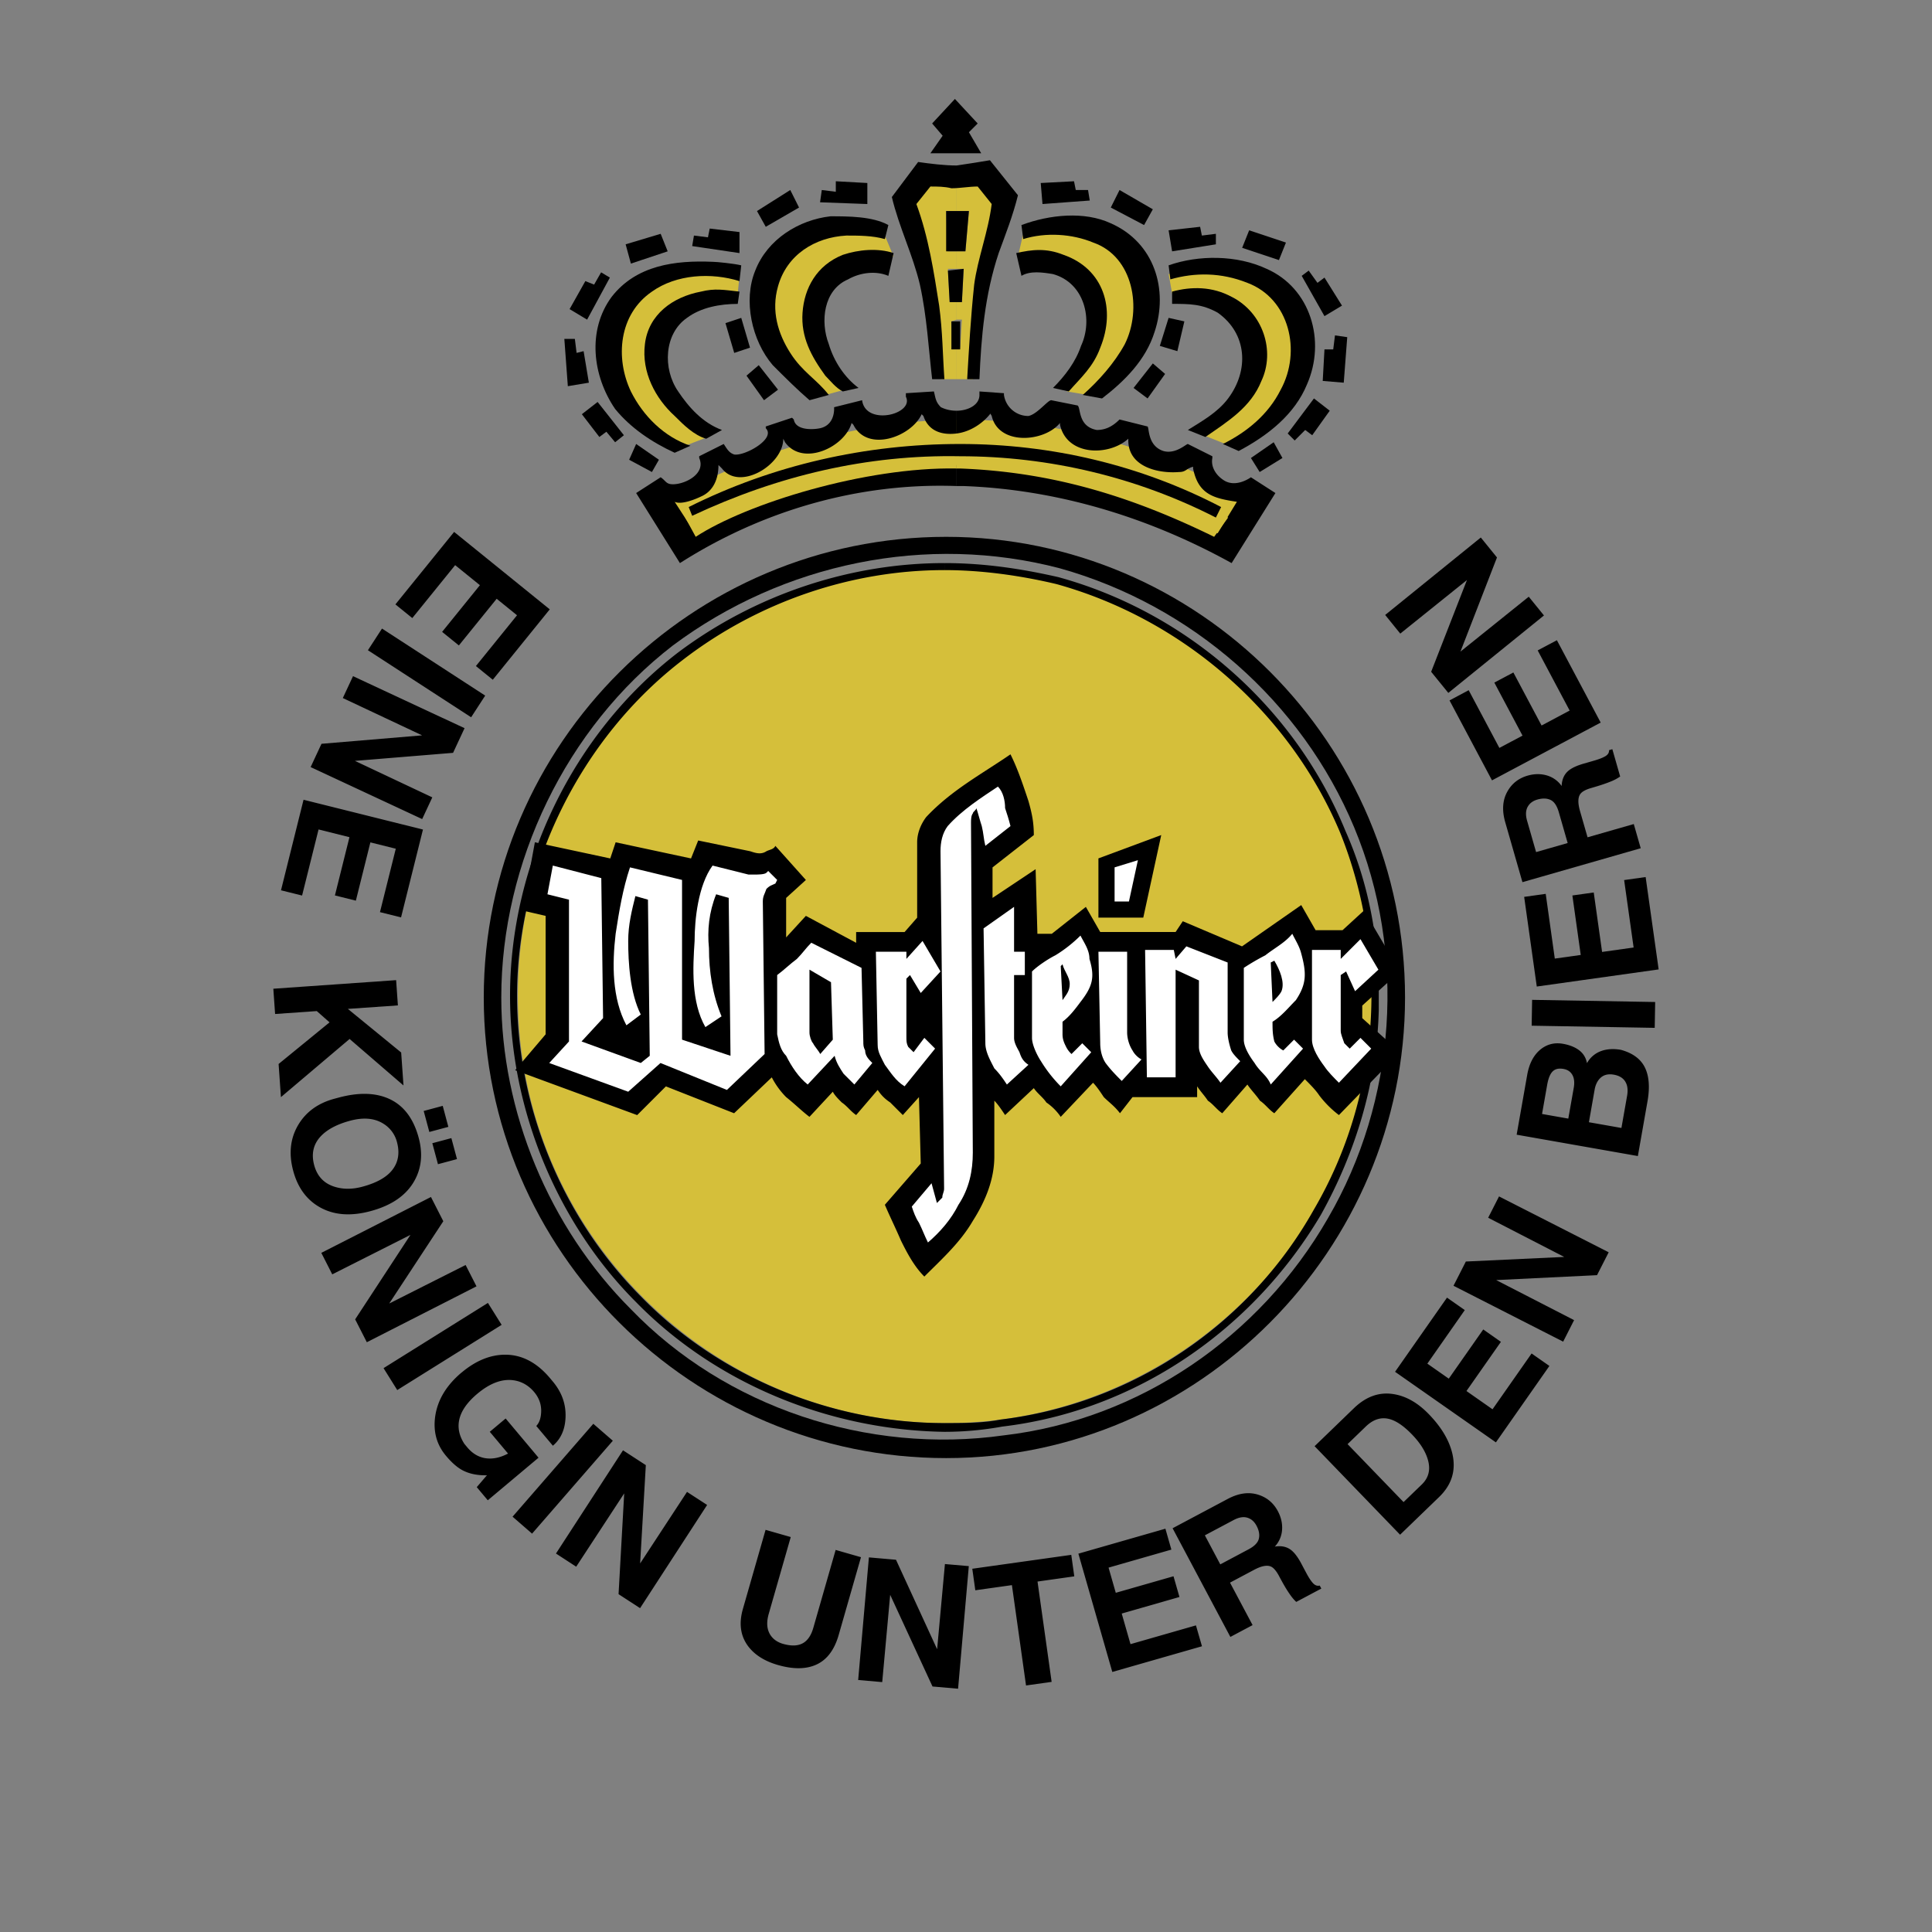
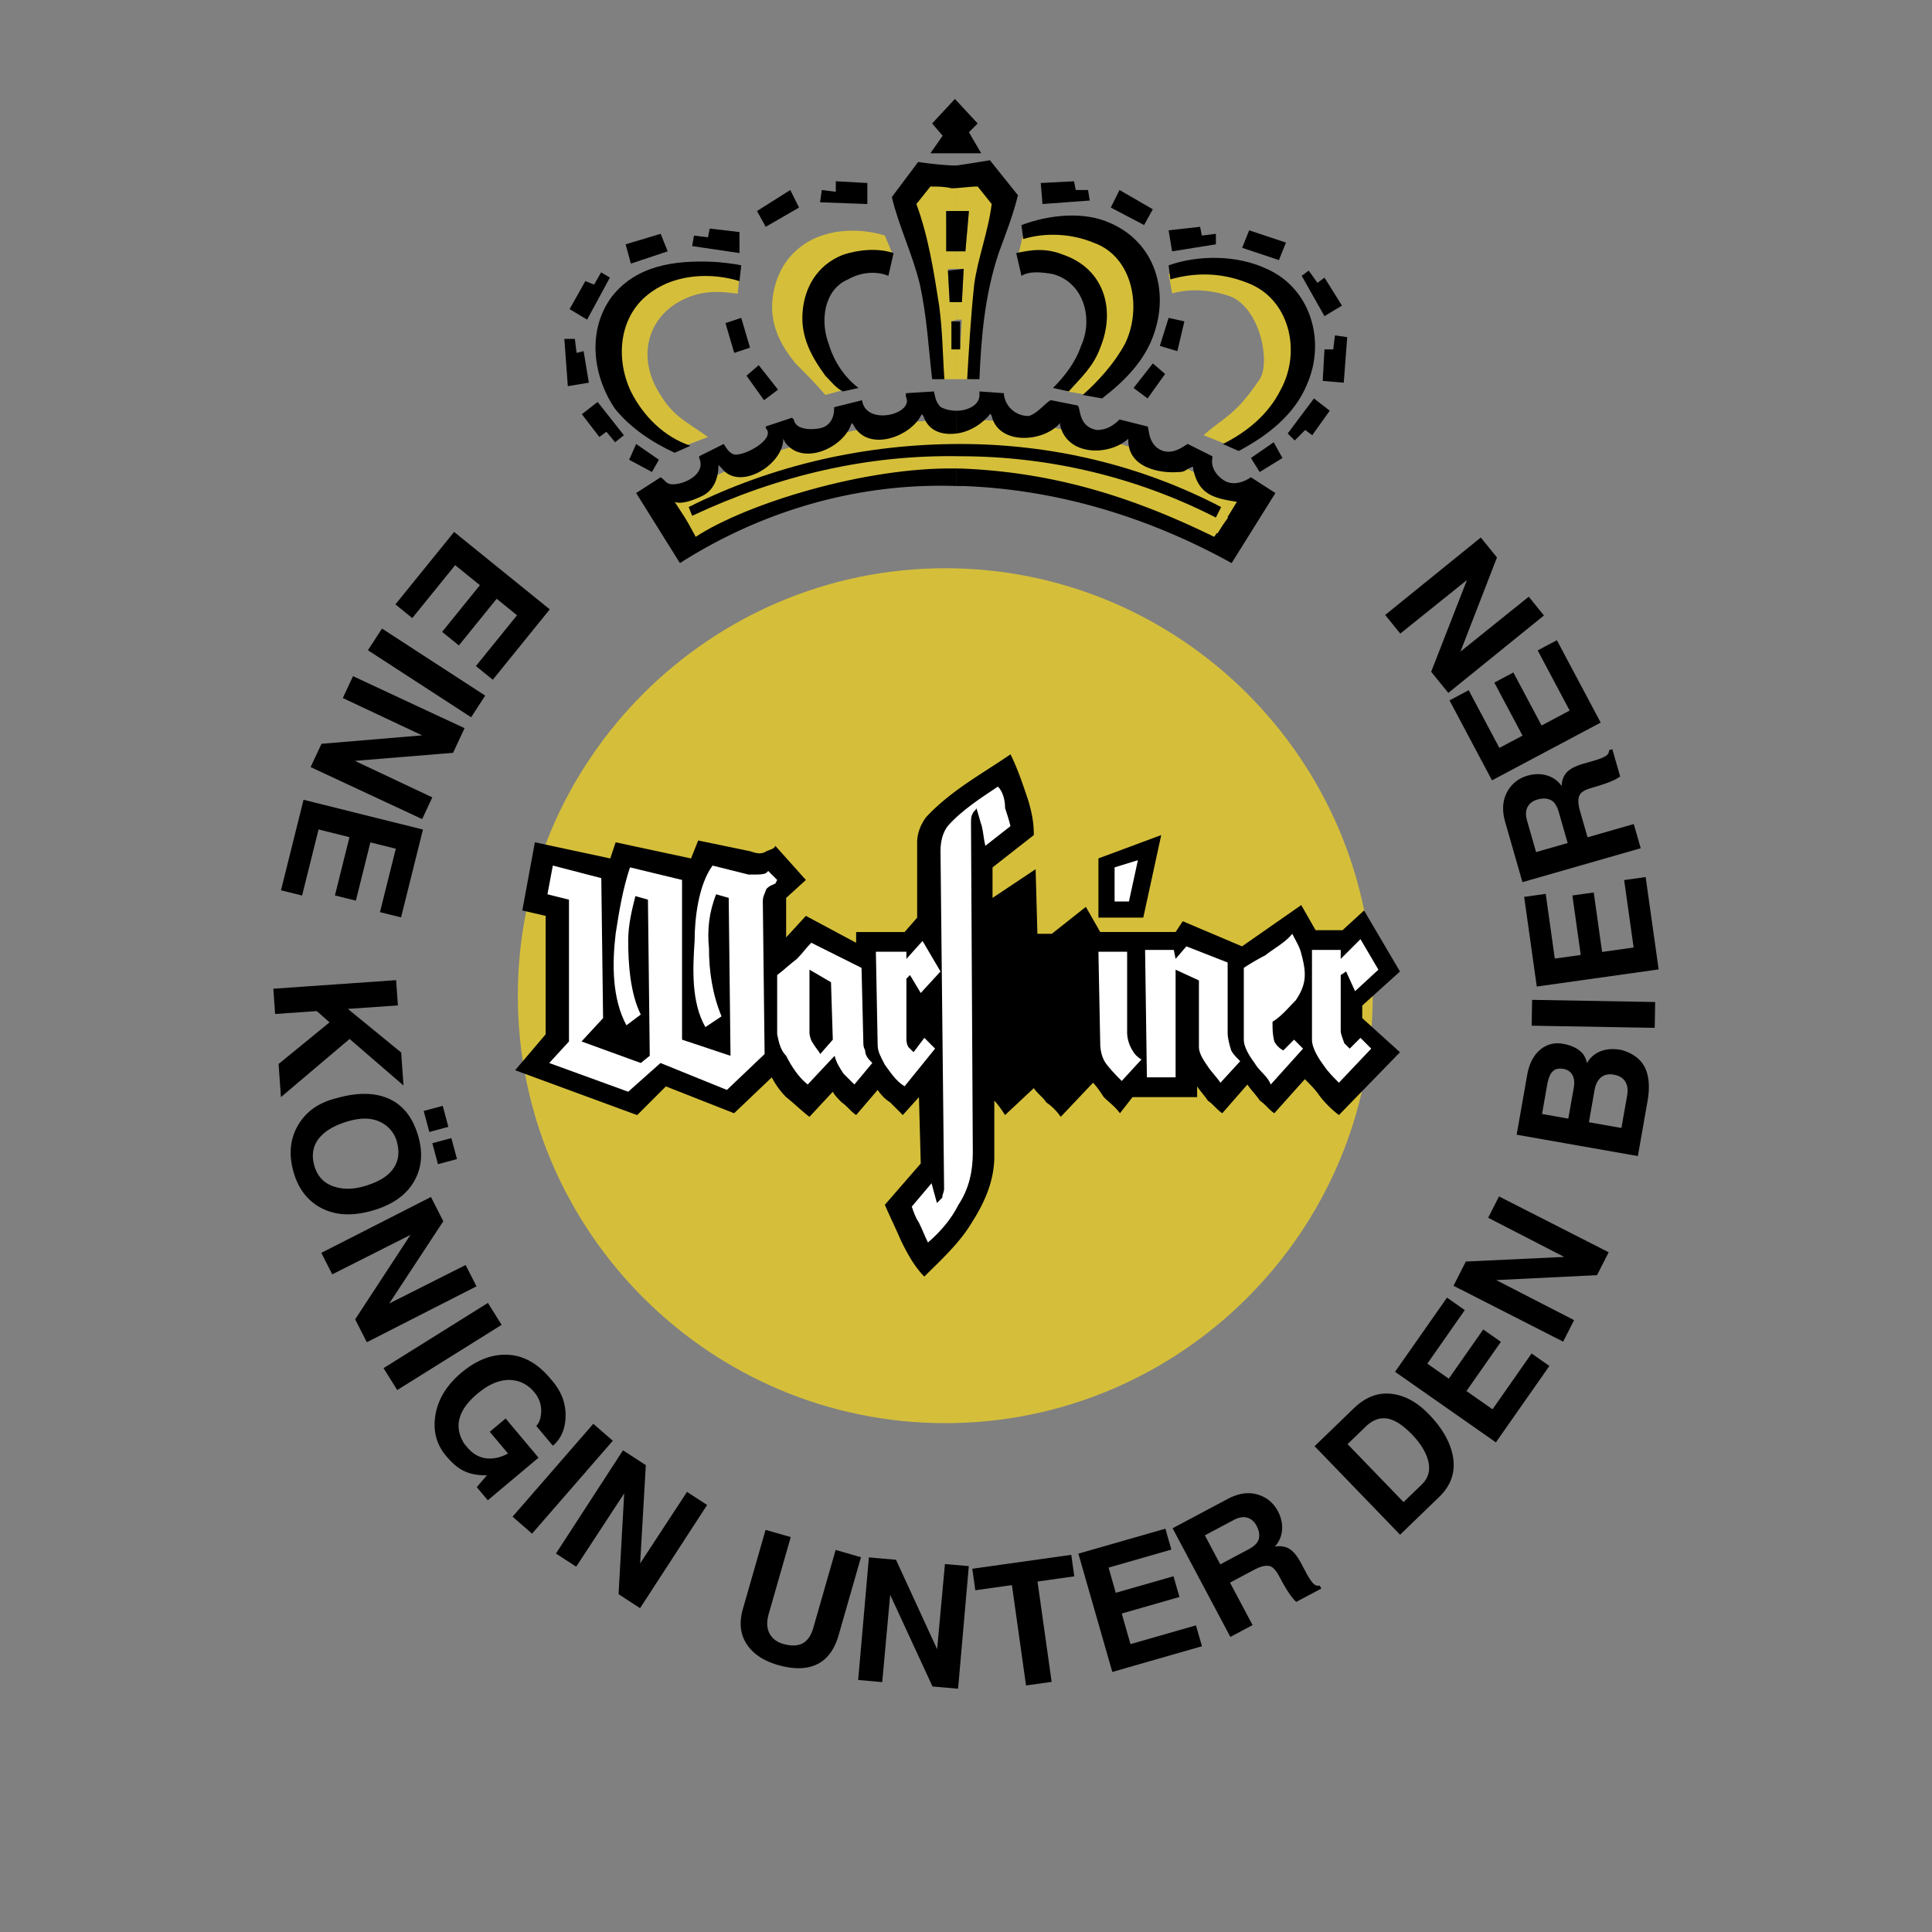
<svg xmlns="http://www.w3.org/2000/svg" width="2500" height="2500" viewBox="0 0 192.756 192.756">
  <rect x="0" y="0" width="192.756" height="192.756" fill="#808080" stroke="none" />
  <g fill-rule="evenodd" clip-rule="evenodd">
    <path fill="#fff" fill-opacity="0" d="M0 0h192.756v192.756H0V0z" />
    <path d="M66.056 50.077c19.652-10.508 38.782-11.268 58.434-.261l-2.334 4.426c-18.008-12.322-36.277-8.504-54.023-.259l-2.077-3.906zM94.312 56.694c23.489 0 42.647 19.158 42.647 42.647 0 23.49-19.158 42.648-42.647 42.648-23.49 0-42.648-19.158-42.648-42.648-.001-23.488 19.158-42.647 42.648-42.647z" fill="#d5bf3a" />
    <path d="M95.446 43.249c1.397-.175 2.623-1.048 3.32-1.922 0-.174.176.175.176.175.699 2.971 5.242 2.621 6.814.699v.174c.699 3.146 4.895 3.146 6.816 1.397v.176c0 2.621 2.971 3.32 5.066 3.146.699 0 .699-.35 1.398-.524v.174c.525 2.622 2.098 2.972 4.369 3.321l-1.922 3.145c-8.039-4.194-16.602-6.64-25.688-6.815h-.35v2.098h.699c9.437.349 18.523 3.145 26.736 7.688l4.369-6.99-2.445-1.573s-1.398 1.048-2.623.35c-.873-.524-1.396-1.398-1.223-2.272v-.174l-2.445-1.224c-.176 0-1.225 1.049-2.447.699-1.572-.523-1.398-2.271-1.572-2.446l-2.797-.699c-.699.699-1.396 1.048-2.271 1.048-1.922-.35-1.572-2.271-1.922-2.446l-2.621-.524c-.35 0-1.398 1.397-2.271 1.573a2.452 2.452 0 0 1-2.447-2.098v-.175l-2.445-.175v.35c0 1.049-1.224 1.573-2.273 1.573v2.271h-.001z" />
    <path d="M67.313 50.064c.699.35 2.272-.349 2.621-.524 1.224-.524 1.748-1.747 1.748-3.146l.35.349c1.748 2.272 6.116-.349 6.116-2.971l.175.351c1.747 2.446 5.941.524 6.641-1.922l.175.174c1.397 2.797 5.767 1.224 6.815-1.048l.175.175c.524 1.572 1.921 1.922 3.318 1.747v-2.272a3.488 3.488 0 0 1-1.572-.349c-.524-.524-.524-.874-.699-1.573l-2.796.175v.35c.874 1.748-4.019 2.971-4.369.35l-2.795.699s.174 1.747-1.398 2.097c-.874.174-2.447.174-2.621-.874l-.175-.175-2.622.872v.175c1.048 1.047-2.097 2.796-3.146 2.621-.524-.174-.699-.524-1.049-1.049l-2.446 1.224v.174c.699 1.573-1.398 2.622-2.621 2.622-.699 0-.699-.349-1.224-.699l-2.445 1.573 4.368 6.99c8.213-5.242 17.823-8.039 27.608-7.688v-2.098c-9.26 0-18.172 2.271-26.211 6.64l-1.921-2.97z" />
    <path d="M95.446 21.056h1.224l-.349 4.02h-.875v1.747h.699l-.174 3.32h-.525v1.748h.525l-.175 2.796h-.35v3.145h1.574c.523 0 .348-6.64.523-7.689.35-3.32.875-5.417 1.922-10.31l-1.746-1.747c-.699 0-1.398.174-2.273.174v2.796zm0 25.687v-1.572h.35c9.612.349 18.524 2.271 26.735 6.465l-1.396 1.923c-8.215-4.02-16.078-6.466-25.339-6.816h-.35zm6.64-23.415c1.049-.175 3.496-1.573 7.34.35 4.02 1.922 5.068 6.814 3.146 10.659a19.047 19.047 0 0 1-4.02 5.067l-2.098-.35c1.049-1.747 2.447-2.795 3.146-4.718 1.396-3.67.348-7.514-3.67-8.737-1.398-.349-3.146-.523-4.369 0l.525-2.271zm14.506 4.019c2.795-.524 5.416-.7 8.037.35 3.146 1.397 4.193 3.145 4.543 6.64.35 3.145-1.049 5.767-3.32 7.864-.873.874-2.971 2.272-3.145 2.272l-2.621-1.049c1.922-1.748 3.145-1.922 5.592-5.592 1.049-1.572.174-6.815-2.797-8.213-1.922-.699-4.02-.874-5.939-.349l-.35-1.923z" fill="#d5bf3a" />
    <path d="M94.398 21.056h1.047V18.26h-3.144l-1.223 2.097c.525 2.097 1.398 4.194 1.748 6.291.35 3.495 1.223 7.515 1.048 11.184h1.572v-3.145h-.349l-.175-2.622.523-.174v-1.748h-.698l-.174-3.32h.873v-1.747h-.873l-.175-4.02zm1.048 24.115v1.572c-9.085-.174-20.968 3.495-26.036 6.816l-1.048-1.923c8.387-4.543 17.824-6.815 27.084-6.465zm-21.667-17.65c-3.496-.875-7.864-.875-10.485 2.272-2.621 2.971-2.097 7.688 0 10.834 1.223 1.747 3.146 3.145 5.067 3.845l2.272-.874c-2.447-1.748-3.669-2.097-5.242-5.068-1.748-3.495-.524-7.165 2.97-8.737 2.621-1.224 5.243-.35 5.243-.524l.175-1.748zm14.504-4.019c-1.048-.349-4.194-1.048-7.165.351-2.446 1.223-3.669 3.319-4.02 5.766-.349 2.622.7 4.718 2.272 6.641 1.049 1.048 2.097 2.097 2.971 3.145l1.922-.523c-1.048-1.224-2.446-2.621-3.146-4.194-.874-1.922-1.223-4.194-.174-6.291 1.223-2.097 3.669-3.145 6.116-3.145.699 0 1.398.174 2.097.349l-.873-2.099z" fill="#d5bf3a" />
    <path d="M65.042 47.093L62.77 45.87l.699-1.573 2.271 1.573-.698 1.223zM62.246 43.423l-2.622-3.32-1.572 1.223 1.747 2.272.699-.524.874 1.049.874-.7zM58.751 38.181l-.525-3.146-.699.175-.174-1.398h-1.049l.349 4.718 2.098-.349zM58.576 31.89l2.271-4.194-.873-.525-.7 1.224-.873-.35-1.572 2.796 1.747 1.049zM62.944 26.298l3.671-1.222-.7-1.748-3.495 1.048.524 1.922zM69.06 24.551l4.719.699v-2.097l-2.971-.35-.175.874-1.398-.175-.175 1.049zM76.4 22.628l3.32-1.922-.874-1.748-3.321 2.098.875 1.572zM86.535 20.356v-2.097l-3.146-.174v1.049l-1.398-.176-.174 1.224 4.718.174zM104.01 20.356l-.176-2.097 3.32-.174.176.873h1.223l.174 1.049-4.717.349zM97.893 15.29l-1.224-2.098.874-.873-2.271-2.447L93 12.319l1.049 1.223-1.223 1.748h5.067zM110.824 20.706l3.321 1.748.873-1.573-3.321-1.923-.873 1.748zM116.941 25.076l-.349-2.098 3.144-.35.174.874 1.399-.174v1.048l-4.368.7zM123.93 24.725l3.67 1.224.699-1.748-3.67-1.223-.699 1.747zM129.871 27.521l2.272 4.02 1.748-1.049-1.748-2.796-.698.524-.875-1.222-.699.523zM131.969 38.006l2.097.175.348-4.543-1.223-.176-.175 1.399h-.873l-.174 3.145zM131.094 39.753l1.574 1.224-1.748 2.446-.699-.524-1.049 1.049-.699-.699 2.621-3.496zM127.076 44.123l.873 1.572-2.271 1.398-.873-1.398 2.271-1.572zM116.592 31.715l1.572.349-.699 2.971-1.748-.524.875-2.796zM115.018 36.259l1.224 1.048-1.748 2.446-1.398-1.047 1.922-2.447zM73.954 31.715l-1.573.525.873 2.97 1.574-.524-.874-2.971zM75.7 36.433l1.923 2.447-1.398 1.049-1.747-2.448 1.222-1.048zM94.398 21.056h2.271l-.349 4.02h-1.922v-4.02zM94.573 26.998l1.572-.176-.174 3.32h-1.223l-.175-3.144zM94.922 34.861v-2.797h.874v2.797h-.874z" />
    <path d="M97.719 37.831h-1.224c.175-2.97.349-6.116.699-9.436.35-2.621 1.398-5.242 1.748-8.039l-1.398-1.747c-.874 0-1.747.174-2.621.174-.699-.174-1.397-.174-2.097-.174l-1.398 1.747c1.224 3.321 1.748 6.815 2.272 10.135.349 2.622.349 4.894.524 7.339H93c-.349-2.97-.524-6.291-1.223-9.436-.7-2.971-2.097-5.767-2.797-8.737l2.622-3.495c1.223.174 2.621.349 3.843.349 1.224-.175 2.273-.349 3.32-.524l2.797 3.495c-.523 2.097-1.223 3.845-1.922 5.767-1.398 4.195-1.747 8.389-1.921 12.582zM68.711 50.588c8.387-4.194 17.649-6.291 27.084-6.291 9.087 0 17.999 2.097 26.036 6.291l-.523 1.048c-7.863-4.019-16.602-6.116-25.513-6.116-9.261-.175-18.173 1.922-26.736 5.941l-.348-.873zM73.954 26.473c-.699-.174-2.447-.349-2.796-.349-3.845-.175-7.688.349-10.135 3.495-2.446 3.321-1.922 7.863.349 11.185 1.573 1.922 3.67 3.32 5.941 4.369l1.572-.699c-2.621-.874-4.717-2.971-5.941-5.418-1.573-3.319-1.223-7.688 2.098-9.96 2.446-1.747 5.94-1.922 8.737-1.048l.175-1.575z" />
-     <path d="M73.779 29.094c-1.573-.174-2.446-.349-3.845 0-2.795.524-5.242 2.272-5.591 5.243-.349 2.796 1.049 5.417 2.971 7.165.874.873 1.922 1.922 3.145 2.271l1.573-.873c-1.922-.699-3.319-2.271-4.369-3.845-1.572-2.271-1.398-5.767.874-7.339 1.398-1.049 3.321-1.397 5.068-1.397l.174-1.225zM88.632 22.454c-1.573-.874-4.02-.874-5.767-.874-3.145.35-6.291 2.272-7.514 5.417-1.224 2.971-.349 6.989 1.747 9.436 1.224 1.224 2.446 2.447 3.67 3.496l1.922-.525c-1.224-1.573-2.622-2.271-3.845-4.194-1.223-1.922-1.922-4.194-1.223-6.64.874-3.146 3.669-4.893 6.815-5.068 1.223 0 2.621 0 3.845.351l.35-1.399z" />
    <path d="M89.156 25.25c-1.572-.525-3.495-.35-5.067.174-2.621 1.048-3.844 3.32-4.02 5.767-.174 2.447.875 4.369 2.272 6.291.524.525 1.048 1.224 1.747 1.573l1.572-.349c-1.397-1.049-2.445-2.622-2.97-4.369-.874-2.272-.525-5.417 1.922-6.465 1.223-.7 2.796-.874 4.02-.35l.524-2.272zM101.912 22.454c2.795-1.048 6.291-1.398 8.912-.175 4.369 1.922 5.768 6.641 4.369 10.835-.873 2.795-2.971 4.893-5.244 6.64l-1.922-.35c1.574-1.397 3.146-3.145 4.195-5.067 1.746-3.495.873-8.737-3.146-10.135-2.098-.874-4.719-1.048-6.99-.349l-.174-1.399z" />
    <path d="M101.389 25.25c1.572-.35 2.969-.525 4.717.174 4.02 1.398 5.242 5.417 3.67 9.262-.699 1.922-1.922 2.971-3.145 4.368l-1.574-.349c1.225-1.224 2.273-2.622 2.797-4.194 1.223-2.621.35-6.291-2.797-7.165-1.047-.175-2.271-.349-3.145.175l-.523-2.271zM116.592 26.473c2.971-1.048 6.814-1.048 9.785.35 4.369 1.922 5.941 7.165 4.02 11.534-1.225 2.97-3.846 5.067-6.816 6.64l-1.572-.699c2.445-1.223 4.543-2.971 5.768-5.417 2.096-3.845.873-9.087-3.322-10.66-2.621-1.049-5.242-1.049-7.688-.349l-.175-1.399z" />
-     <path d="M116.941 29.094c1.92-.524 4.018-.524 5.939.524 3.146 1.573 4.369 5.417 2.971 8.388-1.047 2.621-3.32 4.019-5.592 5.592l-1.746-.699c1.396-.874 2.971-1.747 4.018-3.146 2.098-2.796 1.922-6.466-1.047-8.562-1.574-.873-2.797-.873-4.543-.873v-1.224zM48.265 99.518c0-25.339 20.795-45.958 46.133-45.958 25.164 0 45.783 20.62 45.783 45.958 0 25.162-20.619 45.957-45.783 45.957-25.338 0-46.133-20.62-46.133-45.957zm1.748 0c0 11.357 4.719 22.891 12.932 31.104 9.437 9.787 23.59 14.504 37.22 12.582 13.455-1.572 25.514-9.785 32.328-21.668 6.814-11.709 7.865-26.387 2.621-38.969-5.242-12.582-16.252-22.193-29.357-25.863-13.28-3.495-27.609-.524-38.617 7.689-10.661 8.213-17.127 21.669-17.127 35.125z" />
-     <path d="M94.224 56.879c3.669 0 7.513.524 11.185 1.397 12.58 3.495 23.24 12.757 28.307 24.815 4.895 12.231 4.02 26.211-2.621 37.571-6.465 11.533-18.174 19.396-31.279 20.969-1.746.35-3.669.35-5.591.35v.873a32.23 32.23 0 0 0 5.767-.523c13.281-1.574 24.988-9.613 31.803-21.145 3.496-6.291 5.592-13.281 5.766-20.445v-2.797c-.174-5.242-1.221-10.309-3.318-15.027-5.068-12.407-15.902-21.844-28.658-25.338-3.846-.875-7.514-1.399-11.358-1.399v.699h-.003zM51.586 99.342c0-12.756 6.291-25.688 16.601-33.551 7.513-5.767 16.776-8.912 26.037-8.912v-.699c-9.436 0-18.872 3.146-26.562 8.912-10.484 8.039-16.775 21.146-16.775 34.25 0 11.359 4.718 22.717 12.583 30.582 8.037 8.213 19.396 12.756 30.754 12.93v-.873c-11.184 0-22.367-4.543-30.23-12.582-7.865-7.864-12.408-18.874-12.408-30.057z" />
    <path d="M73.241 111.068l3.76-3.58a8.04 8.04 0 0 0 1.432 1.971c.896.715 1.611 1.432 2.328 1.969l2.329-2.508c.179.357.537.717.896 1.074.537.359.895.896 1.432 1.254l2.148-2.508c.358.537.717.896 1.254 1.254.357.359.895.896 1.253 1.254l1.611-1.789.179 6.623-3.581 4.119c.538 1.254 1.074 2.328 1.611 3.582.537 1.074 1.253 2.506 2.328 3.58 1.791-1.791 3.581-3.4 4.835-5.551 1.252-1.969 2.148-4.117 2.148-6.445v-5.551c.357.357.717.895 1.074 1.432l2.865-2.686c.357.537.896.896 1.254 1.432a5.455 5.455 0 0 1 1.432 1.434l3.223-3.402c.357.357.717.895 1.074 1.434.537.535 1.076.895 1.613 1.609l1.252-1.609h6.447v-1.076c.357.537.715.895 1.074 1.434.537.357.895.895 1.432 1.252l2.508-2.865c.357.537.895 1.074 1.254 1.613.537.357.893.895 1.432 1.252l3.045-3.402c.537.537 1.074 1.074 1.432 1.611a10.268 10.268 0 0 0 1.969 1.971l6.09-6.268-3.762-3.402v-1.254l3.762-3.4-3.582-6.089-2.148 1.969h-2.686l-1.434-2.506-5.908 4.119-5.91-2.507-.715 1.075h-7.521l-1.434-2.508-3.4 2.687h-1.434l-.178-6.447-4.299 2.866v-3.044l4.119-3.223c0-1.253-.18-2.149-.537-3.403-.537-1.611-1.074-3.223-1.791-4.655-2.865 1.97-5.91 3.582-8.417 6.267-.537.717-.894 1.612-.894 2.508v7.521l-1.254 1.433h-4.834v1.074l-5.014-2.686-1.97 2.147v-3.938l1.97-1.791-3.044-3.402c-.179.358-.537.358-.895.537-.538.358-1.075.18-1.612 0l-5.193-1.074-.715 1.791-7.521-1.611-.537 1.611-7.521-1.611-1.253 6.804 2.327.538v11.817l-3.044 3.582 12.177 4.477 2.865-2.865 6.804 2.679z" />
    <path d="M109.59 85.642l6.267-2.328-1.791 8.237h-4.476v-5.909z" />
    <path d="M55.156 86.358l4.835 1.253.179 13.967-2.149 2.328 5.91 2.148.895-.717-.18-15.577-1.253-.358c-.358 1.433-.717 2.865-.717 4.478 0 2.148.179 5.193 1.254 7.341l-1.433 1.074c-1.432-2.686-1.432-6.088-1.074-9.132.358-2.328.716-4.477 1.432-6.625l5.193 1.253v15.936l4.835 1.611-.18-15.756-1.253-.358c-.716 1.791-.895 3.581-.716 5.372 0 2.329.358 4.657 1.254 6.805l-1.612 1.074c-1.433-2.508-1.254-5.909-1.075-8.595 0-2.149.357-5.552 1.791-7.521l3.582.896h.716c.18 0 .895 0 1.075-.179l.179-.179.896.896-.18.358c-.358.179-.537.179-.895.538-.18.537-.358.716-.358 1.254l.178 15.22-3.761 3.58-6.625-2.686-3.223 2.865-7.878-2.865 1.969-2.148V89.76l-2.148-.537.537-2.865zM80.941 94.058l5.014 2.507.179 7.341c0 .359 0 .539.18.896 0 .535.358.895.717 1.252l-1.792 2.148-1.074-1.072c-.358-.539-.716-1.076-.895-1.793l-2.687 2.865c-.896-.715-1.611-1.789-2.149-2.865-.537-.535-.715-1.252-.895-2.148v-5.908c.716-.537 1.253-1.074 1.969-1.612.537-.537.896-1.074 1.433-1.611z" fill="#fff" />
    <path d="M80.761 96.744l2.148 1.254.18 5.729-1.254 1.434c-.179-.357-.538-.715-.716-1.074-.179-.18-.358-.717-.358-1.074v-6.269z" />
    <path d="M87.387 94.953h3.044v.716l1.611-1.79 1.791 3.044-1.97 2.148-1.074-1.791-.358.357v5.73c0 .537 0 .717.179 1.076l.537.535 1.074-1.432 1.074 1.074-3.044 3.76c-.895-.537-1.431-1.432-1.969-2.148-.358-.717-.717-1.254-.717-1.969l-.178-9.31z" fill="#fff" />
    <path d="M99.562 78.479c.537.538.717 1.433.717 2.149.178.537.357 1.074.537 1.791l-2.508 1.97c-.178-.717-.178-1.254-.357-1.97-.18-.538-.357-1.253-.537-1.791 0 .179-.357.358-.357.537-.18.179-.18.716-.18.896l.18 32.947c0 1.791-.359 3.582-1.434 5.193-.716 1.434-1.79 2.686-3.042 3.762-.359-.717-.538-1.254-.896-1.971-.358-.537-.537-1.074-.716-1.611l1.97-2.328.537 1.971.537-.539c0-.357.179-.537.179-.895l-.358-33.665c0-.895.179-1.791.716-2.506 1.431-1.612 3.401-2.865 5.012-3.94z" fill="#fff" />
-     <path d="M98.131 92.625l3.043-2.149v4.477h1.074v2.328h-1.074v6.268c0 .537.359 1.074.539 1.432.178.537.357.895.895 1.254l-2.15 1.969c-.357-.537-.715-1.072-1.252-1.611-.357-.717-.896-1.611-.896-2.506l-.179-11.462zM102.965 96.924c.537-.538 1.611-1.254 2.328-1.612a13.489 13.489 0 0 0 2.506-1.97c.359.717.896 1.433.896 2.328.537 1.792.357 2.686-.896 4.297-.537.717-1.072 1.434-1.791 1.971v1.252c0 .537.18.896.359 1.256.18.357.359.535.537.715l1.074-1.074.896.895-3.045 3.402a13.55 13.55 0 0 1-1.971-2.508c-.357-.537-.895-1.609-.895-2.326v-6.626h.002z" fill="#fff" />
    <path d="M105.83 96.386l.178-.179c.18.717.719 1.254.719 1.969 0 .717-.359 1.076-.719 1.611l-.178-3.401z" />
    <path fill="#fff" d="M111.203 86.537l2.326-.716-.894 4.119h-1.432v-3.403zM109.59 94.953h2.865v8.059c0 .537.18 1.254.537 1.791.18.357.537.715.896.895l-1.971 2.148c-.537-.537-1.074-1.074-1.611-1.791-.357-.537-.537-1.252-.537-1.969l-.179-9.133zM114.246 94.774h2.865l.18.896 1.074-1.253 4.117 1.611v6.984c0 .537.18 1.254.359 1.791.178.357.535.715.895 1.072l-1.971 2.15c-.357-.537-.895-1.074-1.252-1.611-.359-.539-.895-1.254-.895-1.969v-6.627l-2.328-1.074v10.744h-2.865l-.179-12.714zM124.094 96.565a23.124 23.124 0 0 1 2.15-1.254c.895-.716 1.969-1.253 2.686-2.149.357.717.715 1.254.895 1.97.537 1.969.537 3.043-.537 4.655-.717.717-1.432 1.613-2.328 2.15 0 .717 0 1.252.18 1.969.18.359.537.717.895.896l1.074-1.076.896.896-3.223 3.58c-.359-.895-1.074-1.252-1.613-2.148-.535-.717-1.074-1.609-1.074-2.328v-7.161h-.001z" />
-     <path d="M126.781 96.027l.357-.179c.537.896 1.074 2.149.717 3.044-.18.359-.537.717-.896 1.074l-.178-3.939z" />
    <path d="M130.898 94.774h2.865v.896l1.971-1.97 1.789 3.044-2.326 2.148-.896-1.969-.537.357v5.551c0 .357.18.717.357 1.254l.539.537 1.074-1.074 1.072 1.074-3.223 3.402c-.535-.537-1.074-1.074-1.432-1.611-.537-.717-1.254-1.791-1.254-2.688v-8.951h.001z" fill="#fff" />
    <path d="M45.307 53.07l9.543 7.726-5.684 7.021-1.685-1.365 4.103-5.067-2.031-1.645-3.771 4.655-1.672-1.353 3.77-4.658-2.469-1.999-4.276 5.28-1.686-1.364 5.858-7.231zm-7.195 9.642L48.408 69.4l-1.403 2.162-10.298-6.688 1.405-2.162zm-2.891 4.749l11.128 5.189-1.146 2.461-9.792.802 7.72 3.64-1.011 2.167-11.128-5.188 1.083-2.323 10.038-.842-7.91-3.723 1.018-2.183zm-4.936 12.331l11.914 2.972-2.186 8.764-2.104-.524 1.579-6.327-2.535-.633-1.449 5.815-2.089-.522 1.45-5.812-3.082-.77-1.644 6.593-2.104-.523 2.25-9.033zM27.27 98.646l12.251-.857.177 2.521-4.993.348 5.32 4.35.231 3.289-5.377-4.639-6.851 5.803-.232-3.307L32.879 102l-1.273-1.125-4.159.291-.177-2.52zm6.101 10.973l.428-.115c1.958-.525 3.613-.49 4.961.1 1.482.65 2.488 1.955 3.014 3.916.42 1.568.285 2.988-.403 4.242-.807 1.479-2.277 2.504-4.41 3.074-1.925.518-3.578.404-4.952-.334-1.375-.74-2.296-1.971-2.758-3.699-.464-1.727-.286-3.268.53-4.615.776-1.278 1.976-2.137 3.59-2.569zm1.564 2.195c-1.288.346-2.257.854-2.901 1.52-.764.793-.995 1.764-.689 2.908.298 1.111.975 1.828 2.03 2.158.845.268 1.774.27 2.773 0 1.451-.389 2.463-.963 3.029-1.723.57-.76.713-1.67.43-2.725a3.028 3.028 0 0 0-1.36-1.842c-.877-.553-1.984-.651-3.312-.296zm9.797.614l-1.898.508-.562-2.094 1.899-.51.561 2.096zm.863 3.215l-1.9.51-.562-2.094 1.9-.508.562 2.092zm-13.538 9.355l10.94-5.574 1.232 2.418-5.396 8.209 7.621-3.842 1.086 2.129-10.942 5.576-1.164-2.283 5.518-8.428-7.804 3.939-1.091-2.144zm6.21 11.502l10.413-6.508 1.367 2.188-10.414 6.506-1.366-2.186zm7.796.432c1.411-1.184 2.864-1.773 4.349-1.773 1.666.002 3.155.785 4.462 2.34l.276.33c.901 1.072 1.329 2.271 1.274 3.578-.046 1.221-.471 2.166-1.264 2.832l-1.655-1.971c.294-.305.455-.76.485-1.348.043-.752-.19-1.43-.694-2.033-.575-.682-1.283-1.08-2.119-1.184-1.131-.137-2.314.314-3.55 1.35-1.054.885-1.662 1.783-1.826 2.689-.143.775.035 1.549.534 2.318l.295.354c.49.584 1.071.939 1.737 1.061.731.127 1.506-.021 2.32-.453l-1.821-2.172 1.582-1.326 3.282 3.912-5.063 4.248-1.1-1.311 1.013-1.182c-.962.021-1.787-.152-2.464-.518-.514-.281-1.058-.756-1.621-1.43-.936-1.113-1.293-2.436-1.071-3.957.241-1.627 1.118-3.08 2.634-4.354h.005zm5.076 14.388l8.056-9.268 1.947 1.691-8.057 9.268-1.946-1.691zm4.33 3.676l6.688-10.299 2.277 1.479-.568 9.809 4.678-7.139 2.006 1.303-6.689 10.297-2.147-1.396.563-10.055-4.789 7.314-2.019-1.313zm18.648 5.533l2.264-7.896 2.512.719-2.198 7.67c-.242.844-.188 1.541.162 2.092.279.432.703.732 1.271.895.886.254 1.587.205 2.1-.145.413-.283.722-.77.918-1.459l2.226-7.768 2.528.725-2.227 7.768c-.456 1.586-1.274 2.604-2.455 3.043-.984.371-2.187.352-3.608-.057-1.291-.371-2.266-.975-2.924-1.814-.804-1.036-.993-2.296-.569-3.773zm11.503 7.084l1.07-12.232 2.703.236 4.104 8.926.778-8.498 2.383.207-1.07 12.232-2.552-.223-4.223-9.145-.794 8.707-2.399-.21zm16.747.547l-1.408-10.012-3.652.514-.301-2.148 9.875-1.387.301 2.146-3.668.518 1.408 10.01-2.555.359zm8.608-1.348l-3.385-11.803 8.682-2.49.596 2.086-6.266 1.797.719 2.512 5.76-1.65.594 2.068-5.76 1.652.875 3.053 6.531-1.873.6 2.084-8.946 2.564zm11.779-3.496l-5.764-10.842 5.502-2.926c1.104-.586 2.135-.723 3.09-.404.844.277 1.482.82 1.914 1.633.324.611.463 1.234.416 1.869a2.713 2.713 0 0 1-.725 1.66c.65-.111 1.197.006 1.637.35.332.262.668.709 1.006 1.342l.24.453.088.164.176.33c.24.451.463.791.666 1.01.207.219.43.299.67.236l.158.301-2.5 1.33c-.225-.201-.473-.5-.73-.889-.266-.385-.594-.949-.982-1.682-.279-.521-.555-.842-.82-.957-.385-.168-.943-.061-1.668.324l-2.41 1.281 2.254 4.238-2.218 1.179zm-1.006-7.238l2.818-1.5c.592-.314.938-.67 1.029-1.061.096-.391.018-.824-.232-1.295-.203-.383-.479-.639-.816-.766-.418-.164-.906-.098-1.459.195l-2.879 1.529 1.539 2.898zm21.832-6.719l-3.893 3.76-8.529-8.832 3.93-3.797c1.221-1.176 2.555-1.641 4-1.389 1.227.205 2.389.875 3.479 2.006 1.266 1.309 2.047 2.639 2.346 3.979.364 1.639-.079 3.062-1.333 4.273zm-3.547.504l1.816-1.752c.688-.666.895-1.486.613-2.463-.234-.832-.766-1.68-1.586-2.529-.789-.816-1.521-1.328-2.184-1.521-.857-.252-1.666-.008-2.428.729l-1.816 1.754 5.585 5.782zm9.213-5.957l-10.061-7.041 5.182-7.4 1.775 1.244-3.736 5.342 2.139 1.498 3.438-4.908 1.762 1.236-3.436 4.906 2.6 1.822 3.898-5.568 1.777 1.244-5.338 7.625zm6.711-10.049l-10.941-5.576 1.232-2.418 9.812-.459-7.586-3.908 1.084-2.129 10.941 5.574-1.164 2.283-10.061.49 7.773 3.996-1.09 2.147zm8.412-23.964l-.959 5.447-12.094-2.131 1.051-5.955c.199-1.139.645-1.99 1.334-2.553.645-.52 1.395-.709 2.232-.561.662.117 1.205.332 1.621.648s.678.748.779 1.285a2.625 2.625 0 0 1 1.445-1.221c.564-.201 1.219-.236 1.945-.109 1.168.32 1.963.906 2.385 1.754.421.851.511 1.983.261 3.396zm-10.519 1.248l2.619.463.545-3.076c.092-.527.047-.955-.139-1.283-.184-.328-.48-.525-.879-.596-.426-.076-.762-.018-.998.17-.295.223-.508.693-.633 1.4l-.515 2.922zm7.92 1.396l.566-3.209c.094-.539.051-.982-.131-1.324-.213-.418-.615-.682-1.195-.783-.594-.105-1.062.027-1.404.393-.258.277-.43.648-.51 1.107l-.57 3.244 3.244.572zm3.322-9.988l-12.277-.215.045-2.578 12.277.215-.045 2.578zm.392-5.83l-12.16 1.709-1.258-8.946 2.15-.301.906 6.458 2.588-.362-.834-5.935 2.131-.299.834 5.933 3.146-.442-.947-6.729 2.146-.301 1.298 9.215zm-1.789-12.09l-11.801 3.385-1.719-5.99c-.344-1.202-.262-2.239.248-3.108.445-.765 1.109-1.278 1.994-1.532.666-.189 1.305-.197 1.914-.019a2.715 2.715 0 0 1 1.473 1.055c.027-.658.254-1.171.684-1.528.326-.271.832-.508 1.521-.706l.492-.141.182-.053c.086-.023.207-.06.357-.103.492-.141.867-.289 1.127-.442.258-.155.381-.358.369-.603l.328-.096.781 2.725a4.708 4.708 0 0 1-1.02.529c-.434.178-1.053.383-1.852.612-.566.162-.938.368-1.105.604-.244.341-.256.908-.031 1.697l.754 2.623 4.611-1.322.693 2.413zm-7.289-.519l-.881-3.069c-.186-.646-.459-1.057-.82-1.228-.365-.174-.803-.188-1.318-.042-.414.119-.723.335-.918.639-.248.376-.285.867-.113 1.469l.9 3.134 3.15-.903zm3.295-12.018l-10.844 5.765-4.238-7.975 1.912-1.02 3.062 5.758 2.309-1.226-2.812-5.291 1.9-1.009 2.812 5.289 2.803-1.49-3.189-6 1.914-1.019 4.371 8.218zm-5.66-10.687l-9.543 7.727-1.711-2.108 3.572-9.155-6.654 5.346-1.506-1.86 9.541-7.727 1.613 1.991-3.643 9.391 6.814-5.476 1.517 1.871z" />
  </g>
</svg>